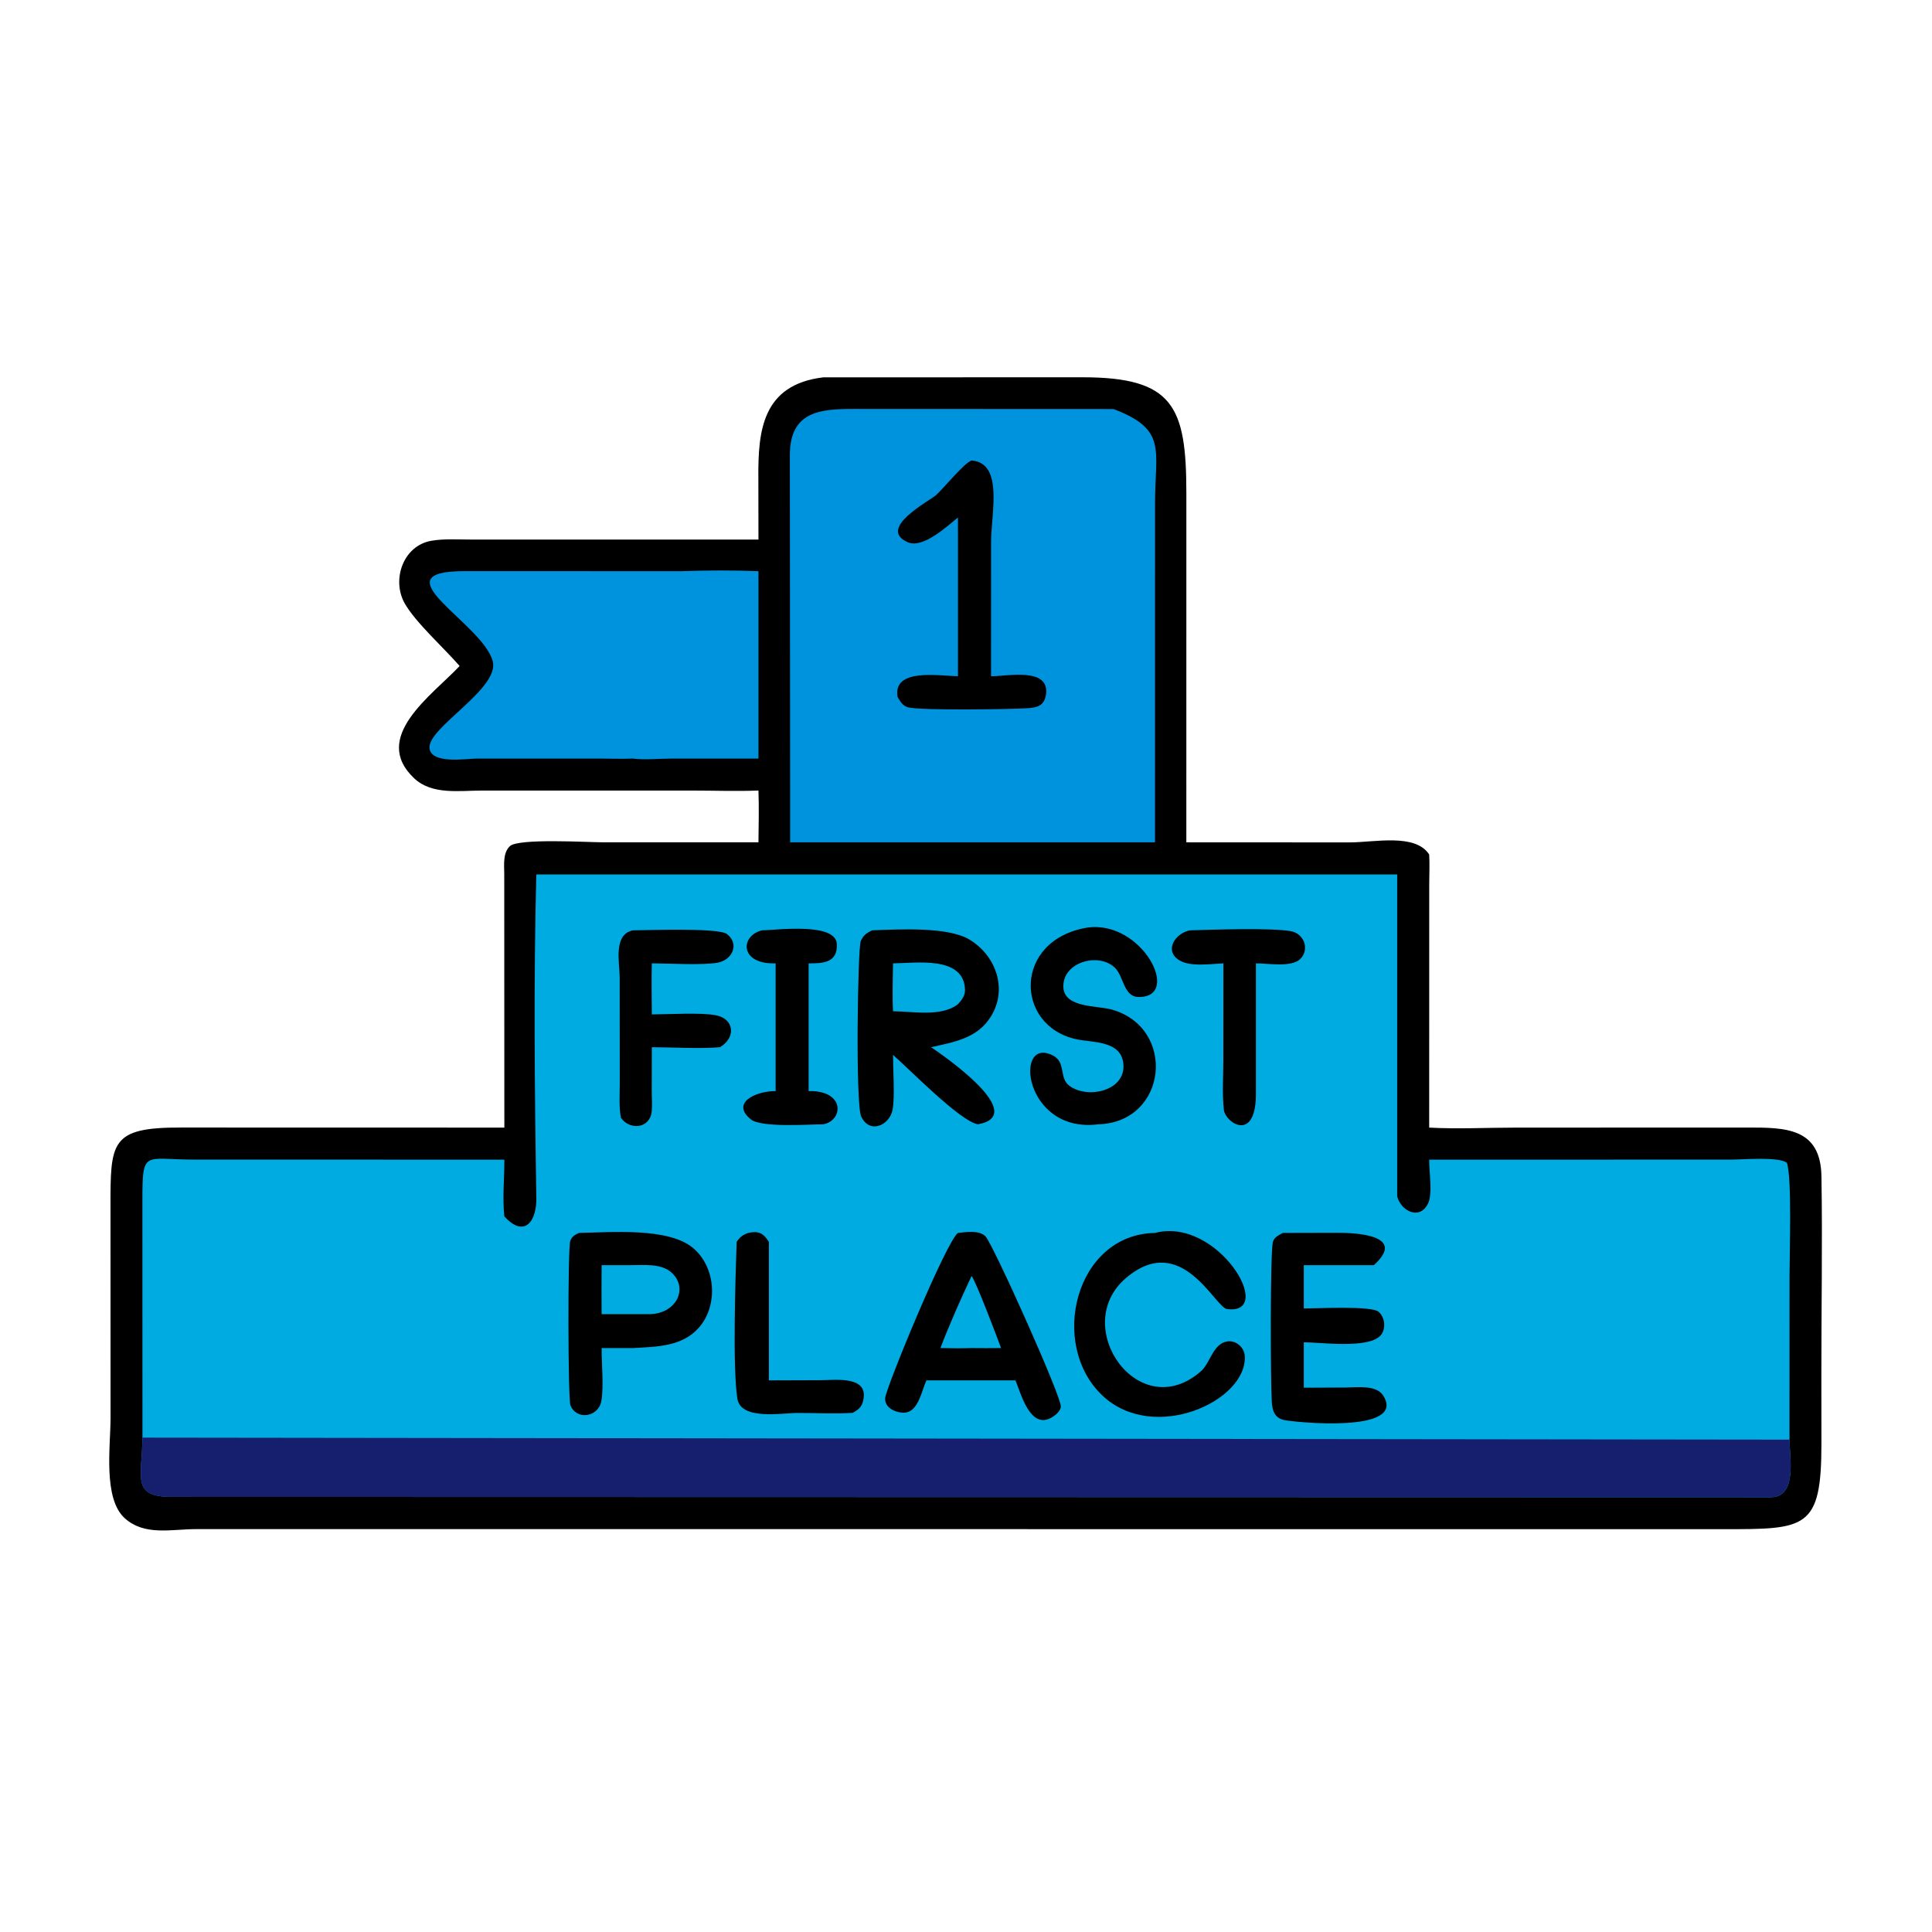
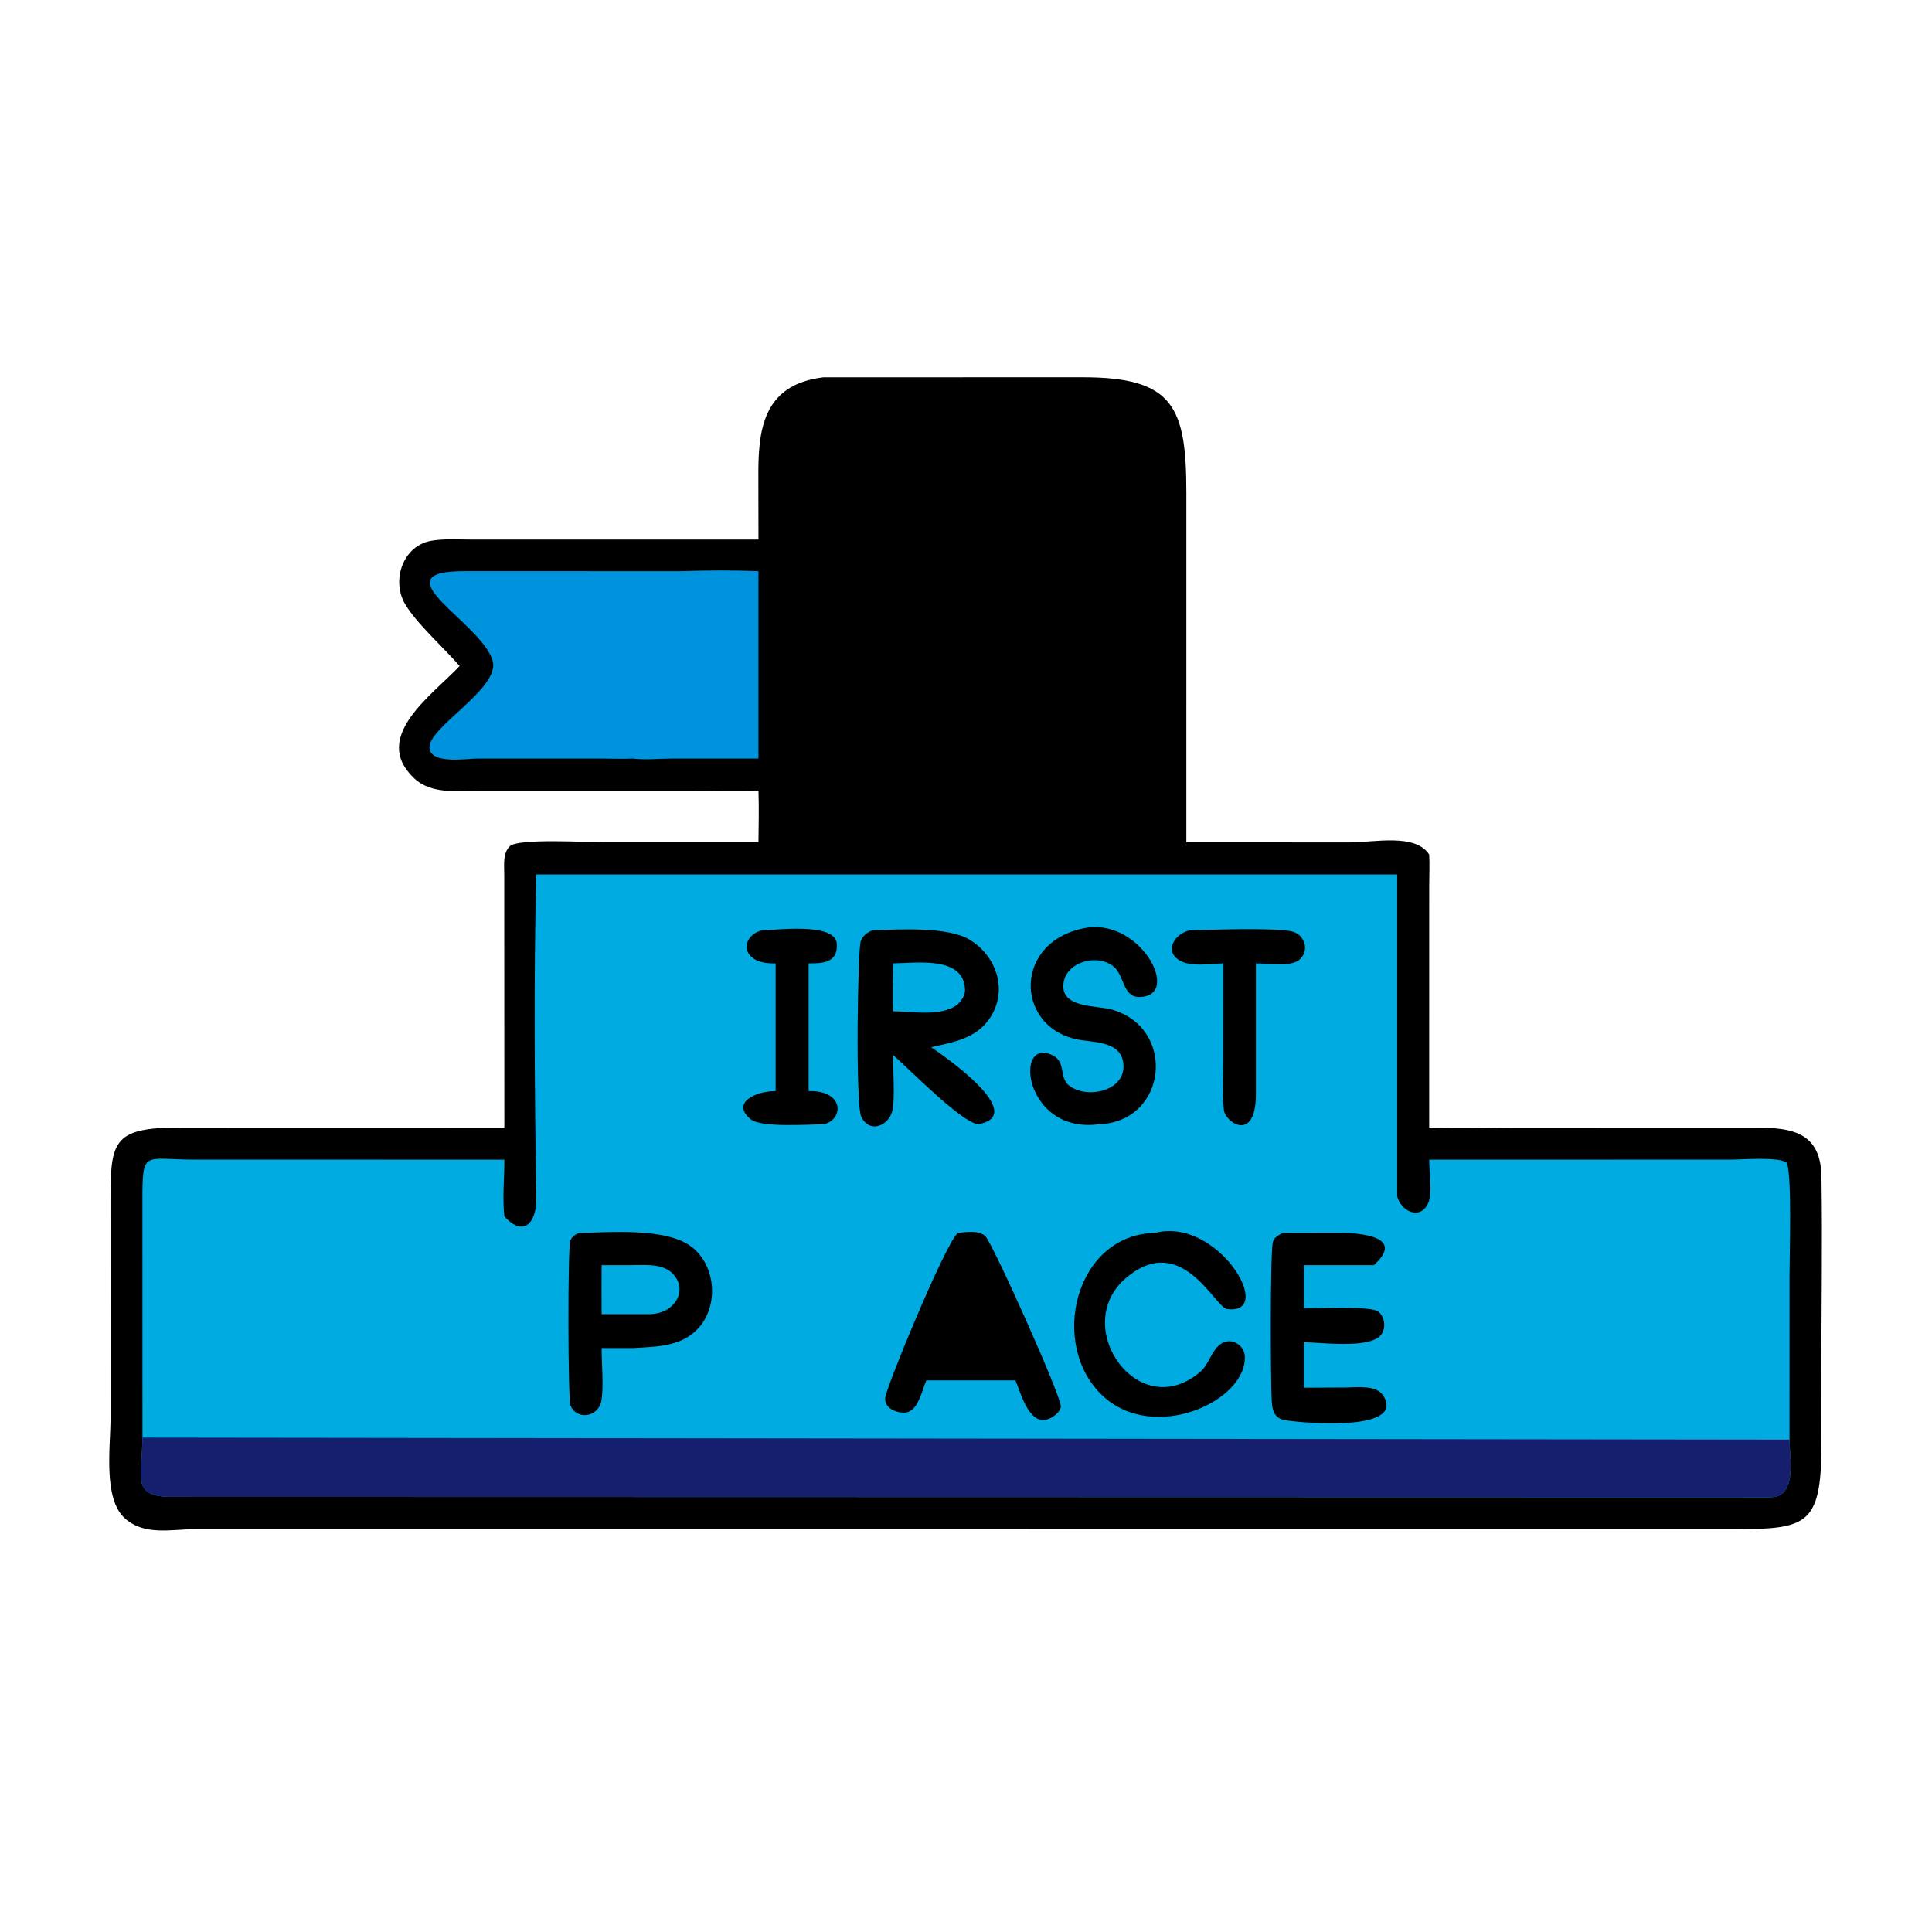
<svg xmlns="http://www.w3.org/2000/svg" width="1024" height="1024">
  <path transform="scale(2 2)" d="M218.178 99.998L286.808 99.983C310.939 99.968 314.391 107.675 314.397 130.613L314.393 223.225L357.638 223.246C364.204 223.246 375.072 220.761 378.751 226.456C378.903 229.121 378.763 231.828 378.76 234.499L378.751 298.827C386.293 299.243 394.088 298.832 401.654 298.83L462.833 298.812C473.105 298.796 482.486 298.797 482.702 311.742C482.995 329.417 482.665 347.156 482.68 364.838L482.697 382.592C482.709 405.295 478.579 405.256 456.667 405.248L182.875 405.233L51.855 405.235C45.387 405.245 38.348 407.079 33.085 402.37C27.264 397.161 29.288 383.299 29.295 375.88L29.282 320.023C29.268 302.593 29.218 298.748 48.102 298.807L133.658 298.827L133.63 231.625C133.63 229.201 133.209 226.03 135.142 224.227C137.403 222.117 155.829 223.213 159.458 223.213L200.999 223.225C201.057 218.663 201.156 214.06 200.999 209.501L200.793 209.509C194.982 209.723 189.085 209.507 183.264 209.508L127.654 209.511C121.729 209.51 114.49 210.702 109.782 206.278C98.172 195.371 114.478 184.29 121.805 176.5C117.701 171.75 110.102 164.954 107.245 159.889C103.748 153.691 106.791 144.634 114.285 143.317C117.643 142.726 121.309 142.989 124.711 142.987L200.999 142.992L200.973 126.715C200.88 114.303 201.927 101.958 218.178 99.998Z" />
  <path fill="#00ABE1" transform="scale(2 2)" d="M142.128 231.74L370.27 231.74L370.27 317.025C371.208 320.846 376.126 323.485 378.397 319.038C379.766 316.358 378.675 310.491 378.751 307.325L458.936 307.31C461.553 307.305 471.632 306.461 473.553 308.19C474.919 312.232 474.241 332.069 474.241 338.231L474.235 381.518C474.263 386.141 476.377 396.729 469.292 396.788L45.618 396.69C34.646 396.739 37.663 391.489 37.754 380.986L37.739 318.207C37.742 304.612 38.105 307.274 51.152 307.302L133.658 307.325C133.697 312.217 133.109 317.516 133.658 322.354C139.103 328.35 142.405 323.427 142.128 317.025C141.678 289.292 141.411 259.451 142.128 231.74Z" />
  <path fill="#161F6D" transform="scale(2 2)" d="M37.754 380.986L474.235 381.518C474.263 386.141 476.377 396.729 469.292 396.788L45.618 396.69C34.646 396.739 37.663 391.489 37.754 380.986Z" />
  <path transform="scale(2 2)" d="M231.166 246.548C238.262 246.274 251.139 245.564 256.831 248.949C263.983 253.201 267.151 262.22 262.516 269.516C258.901 275.207 252.848 276.135 246.756 277.523C249.862 279.62 272.886 295.466 259.169 297.954C254.508 297.226 240.845 283.204 236.659 279.556C236.653 283.258 237.175 290.751 236.558 294.033C235.762 298.269 230.473 300.606 228.239 295.926C226.668 292.635 227.303 251.334 228.106 249.401C228.718 247.926 229.728 247.155 231.166 246.548Z" />
  <path fill="#00ABE1" transform="scale(2 2)" d="M236.659 255.3C242.617 255.264 255.354 253.2 255.733 262.172C255.805 263.866 254.946 264.911 253.867 266.107C249.487 269.568 241.88 268.021 236.659 267.992C236.441 263.81 236.616 259.491 236.659 255.3Z" />
  <path transform="scale(2 2)" d="M153.447 326.738C162.121 326.564 177.142 325.282 183.639 330.706C189.719 335.782 190.422 345.96 185.177 351.876C180.685 356.941 173.9 356.885 167.689 357.254L159.436 357.254C159.412 361.299 160.041 367.574 159.352 371.321C158.583 375.497 152.866 376.528 151.174 372.433C150.506 370.817 150.437 330.742 151.127 328.854C151.552 327.691 152.358 327.207 153.447 326.738Z" />
  <path fill="#00ABE1" transform="scale(2 2)" d="M166.952 335.282C170.51 335.316 175.178 334.691 178.01 337.288C182.522 341.426 179.225 348.281 171.912 348.275L159.436 348.275C159.42 343.944 159.38 339.612 159.436 335.282L166.952 335.282Z" />
  <path transform="scale(2 2)" d="M253.867 326.738C256.046 326.512 259.514 325.938 261.176 327.664C263.169 329.733 281.443 370.415 281.143 372.82C280.984 374.088 279.496 375.239 278.459 375.782C272.94 378.675 270.552 369.28 269.111 365.812L263.625 365.812L245.516 365.812C244.281 368.385 243.391 374.221 239.708 374.369C237.489 374.458 234.365 373.149 234.578 370.49C234.8 367.725 250.743 329.013 253.867 326.738Z" />
-   <path fill="#00ABE1" transform="scale(2 2)" d="M257.467 338.172C258.505 339.216 264.276 354.486 265.295 357.254C262.686 357.299 260.076 357.268 257.467 357.254C254.715 357.348 251.968 357.296 249.215 357.254C251.678 350.844 254.545 344.386 257.467 338.172Z" />
  <path transform="scale(2 2)" d="M288.148 245.826C302.765 243.727 313.415 264.625 301.559 264.198C297.795 264.062 297.756 258.721 295.52 256.52C291.126 252.196 281.357 255.03 281.815 261.792C282.175 267.101 290.849 266.489 294.551 267.52C311.948 272.362 309.428 297.417 291.062 297.954C271.257 300.471 268.563 274.392 279.021 279.702C282.587 281.513 280.58 285.636 283.38 287.735C288.42 291.513 299.132 288.889 297.587 281.177C296.504 275.769 289.355 276.296 285.25 275.409C268.8 271.857 268.507 249.046 288.148 245.826Z" />
  <path transform="scale(2 2)" d="M306.093 326.738C322.685 322.363 338.341 348.581 325.196 346.918C321.949 346.507 313.128 326.151 298.398 338.688C283.273 351.561 302.021 378.124 318.536 363.142C320.777 360.846 321.592 356.132 325.142 355.503C327.47 355.09 329.743 357.024 329.879 359.349C330.579 371.325 305.726 382.615 292.192 369.875C277.779 356.309 284.975 327.087 306.093 326.738Z" />
  <path transform="scale(2 2)" d="M339.982 326.738L354.401 326.704C359.565 326.697 372.854 327.359 364.084 335.282L345.519 335.282L345.519 346.756C348.952 346.771 363.27 346.016 365.262 347.58C367.098 349.022 367.412 352.377 365.734 354.046C362.316 357.446 350.016 355.735 345.519 355.714L345.519 358.187L345.519 367.76L356.68 367.706C359.538 367.695 364.724 366.935 366.555 369.832C372.968 379.983 342.828 376.9 340.248 376.311C337.708 375.731 337.174 373.725 337.031 371.454C336.712 366.414 336.57 331.376 337.364 328.99C337.746 327.843 338.995 327.255 339.982 326.738Z" />
-   <path transform="scale(2 2)" d="M167.689 246.548C171.414 246.542 190.453 245.785 192.671 247.548C196.112 250.283 193.934 254.385 190.278 255.105C186.527 255.844 177.055 255.317 172.74 255.3C172.614 259.799 172.735 264.332 172.74 268.834C177.198 268.815 185.813 268.272 189.78 269.068C194.649 270.045 195.061 275.047 190.768 277.523C185.541 277.972 178.167 277.537 172.74 277.523L172.719 289.103C172.717 290.879 172.88 292.748 172.714 294.509C172.281 299.107 166.9 299.595 164.564 296.242C163.999 293.425 164.241 290.204 164.239 287.332L164.224 259.049C164.196 255.025 162.468 247.717 167.689 246.548Z" />
  <path transform="scale(2 2)" d="M201.949 246.548C205.436 246.532 221.451 244.313 221.766 250.152C222.033 255.111 218.167 255.34 214.294 255.3L214.294 289.147C224.019 288.926 223.539 296.941 218.178 297.954C214.194 297.968 201.765 298.885 198.991 296.653C193.579 292.3 200.234 289.133 205.55 289.147L205.55 255.3C195.866 255.614 196.164 247.911 201.949 246.548Z" />
  <path transform="scale(2 2)" d="M315.359 246.548C321.279 246.382 336.624 245.828 342.047 246.764C345.554 247.37 347.151 251.542 344.615 254.109C342.318 256.434 336.059 255.296 332.829 255.3L332.829 289.147C333.106 303.151 324.735 297.603 324.343 294.145C323.861 289.889 324.197 285.274 324.197 280.975L324.212 255.3C320.859 255.444 315.33 256.296 312.462 254.448C308.316 251.776 311.662 247.201 315.359 246.548Z" />
-   <path transform="scale(2 2)" d="M198.27 326.738C201.012 326.172 202.199 326.685 203.761 329.094L203.761 365.812L217.475 365.768C221.586 365.748 230.712 364.459 228.629 371.631C228.231 373.003 227.183 373.795 225.967 374.419C221.13 374.739 216.224 374.44 211.377 374.447C207.263 374.454 196.318 376.456 195.406 370.655C194.1 362.346 194.922 337.971 195.222 329.094C196.07 327.845 196.845 327.247 198.27 326.738Z" />
-   <path fill="#0093DD" transform="scale(2 2)" d="M209.392 209.501L209.319 120.656C209.311 108.85 217.527 108.344 226.705 108.373L295.094 108.402C309.407 113.826 306.096 119.225 306.097 133.238L306.093 223.225L209.392 223.225L209.392 209.501Z" />
  <path transform="scale(2 2)" d="M257.467 122.042C266.021 122.659 262.649 136.122 262.647 143.543L262.637 179.21C266.604 179.298 278.519 176.581 277.148 184.311C276.656 187.081 274.772 187.521 272.335 187.681C267.892 187.972 244.26 188.334 240.708 187.464C239.293 187.116 238.579 185.928 237.886 184.753C236.428 176.846 249.327 179.175 253.867 179.21L253.867 137.126C251.145 139.347 244.598 145.461 240.61 143.717C232.262 140.066 246.298 132.781 248.078 131.194C250.064 129.422 255.509 122.683 257.467 122.042Z" />
  <path fill="#0093DD" transform="scale(2 2)" d="M180.684 151.373C187.356 151.13 194.329 151.106 200.999 151.373L200.999 201.025L177.699 201.038C174.493 201.039 170.843 201.442 167.689 201.025C164.773 201.163 161.776 201.029 158.85 201.026L126.346 201.031C123.499 201.055 114.227 202.575 113.815 198.249C113.299 192.838 132.506 182.48 130.578 175.222C127.896 165.123 99.734 151.349 123.124 151.361L180.684 151.373Z" />
</svg>